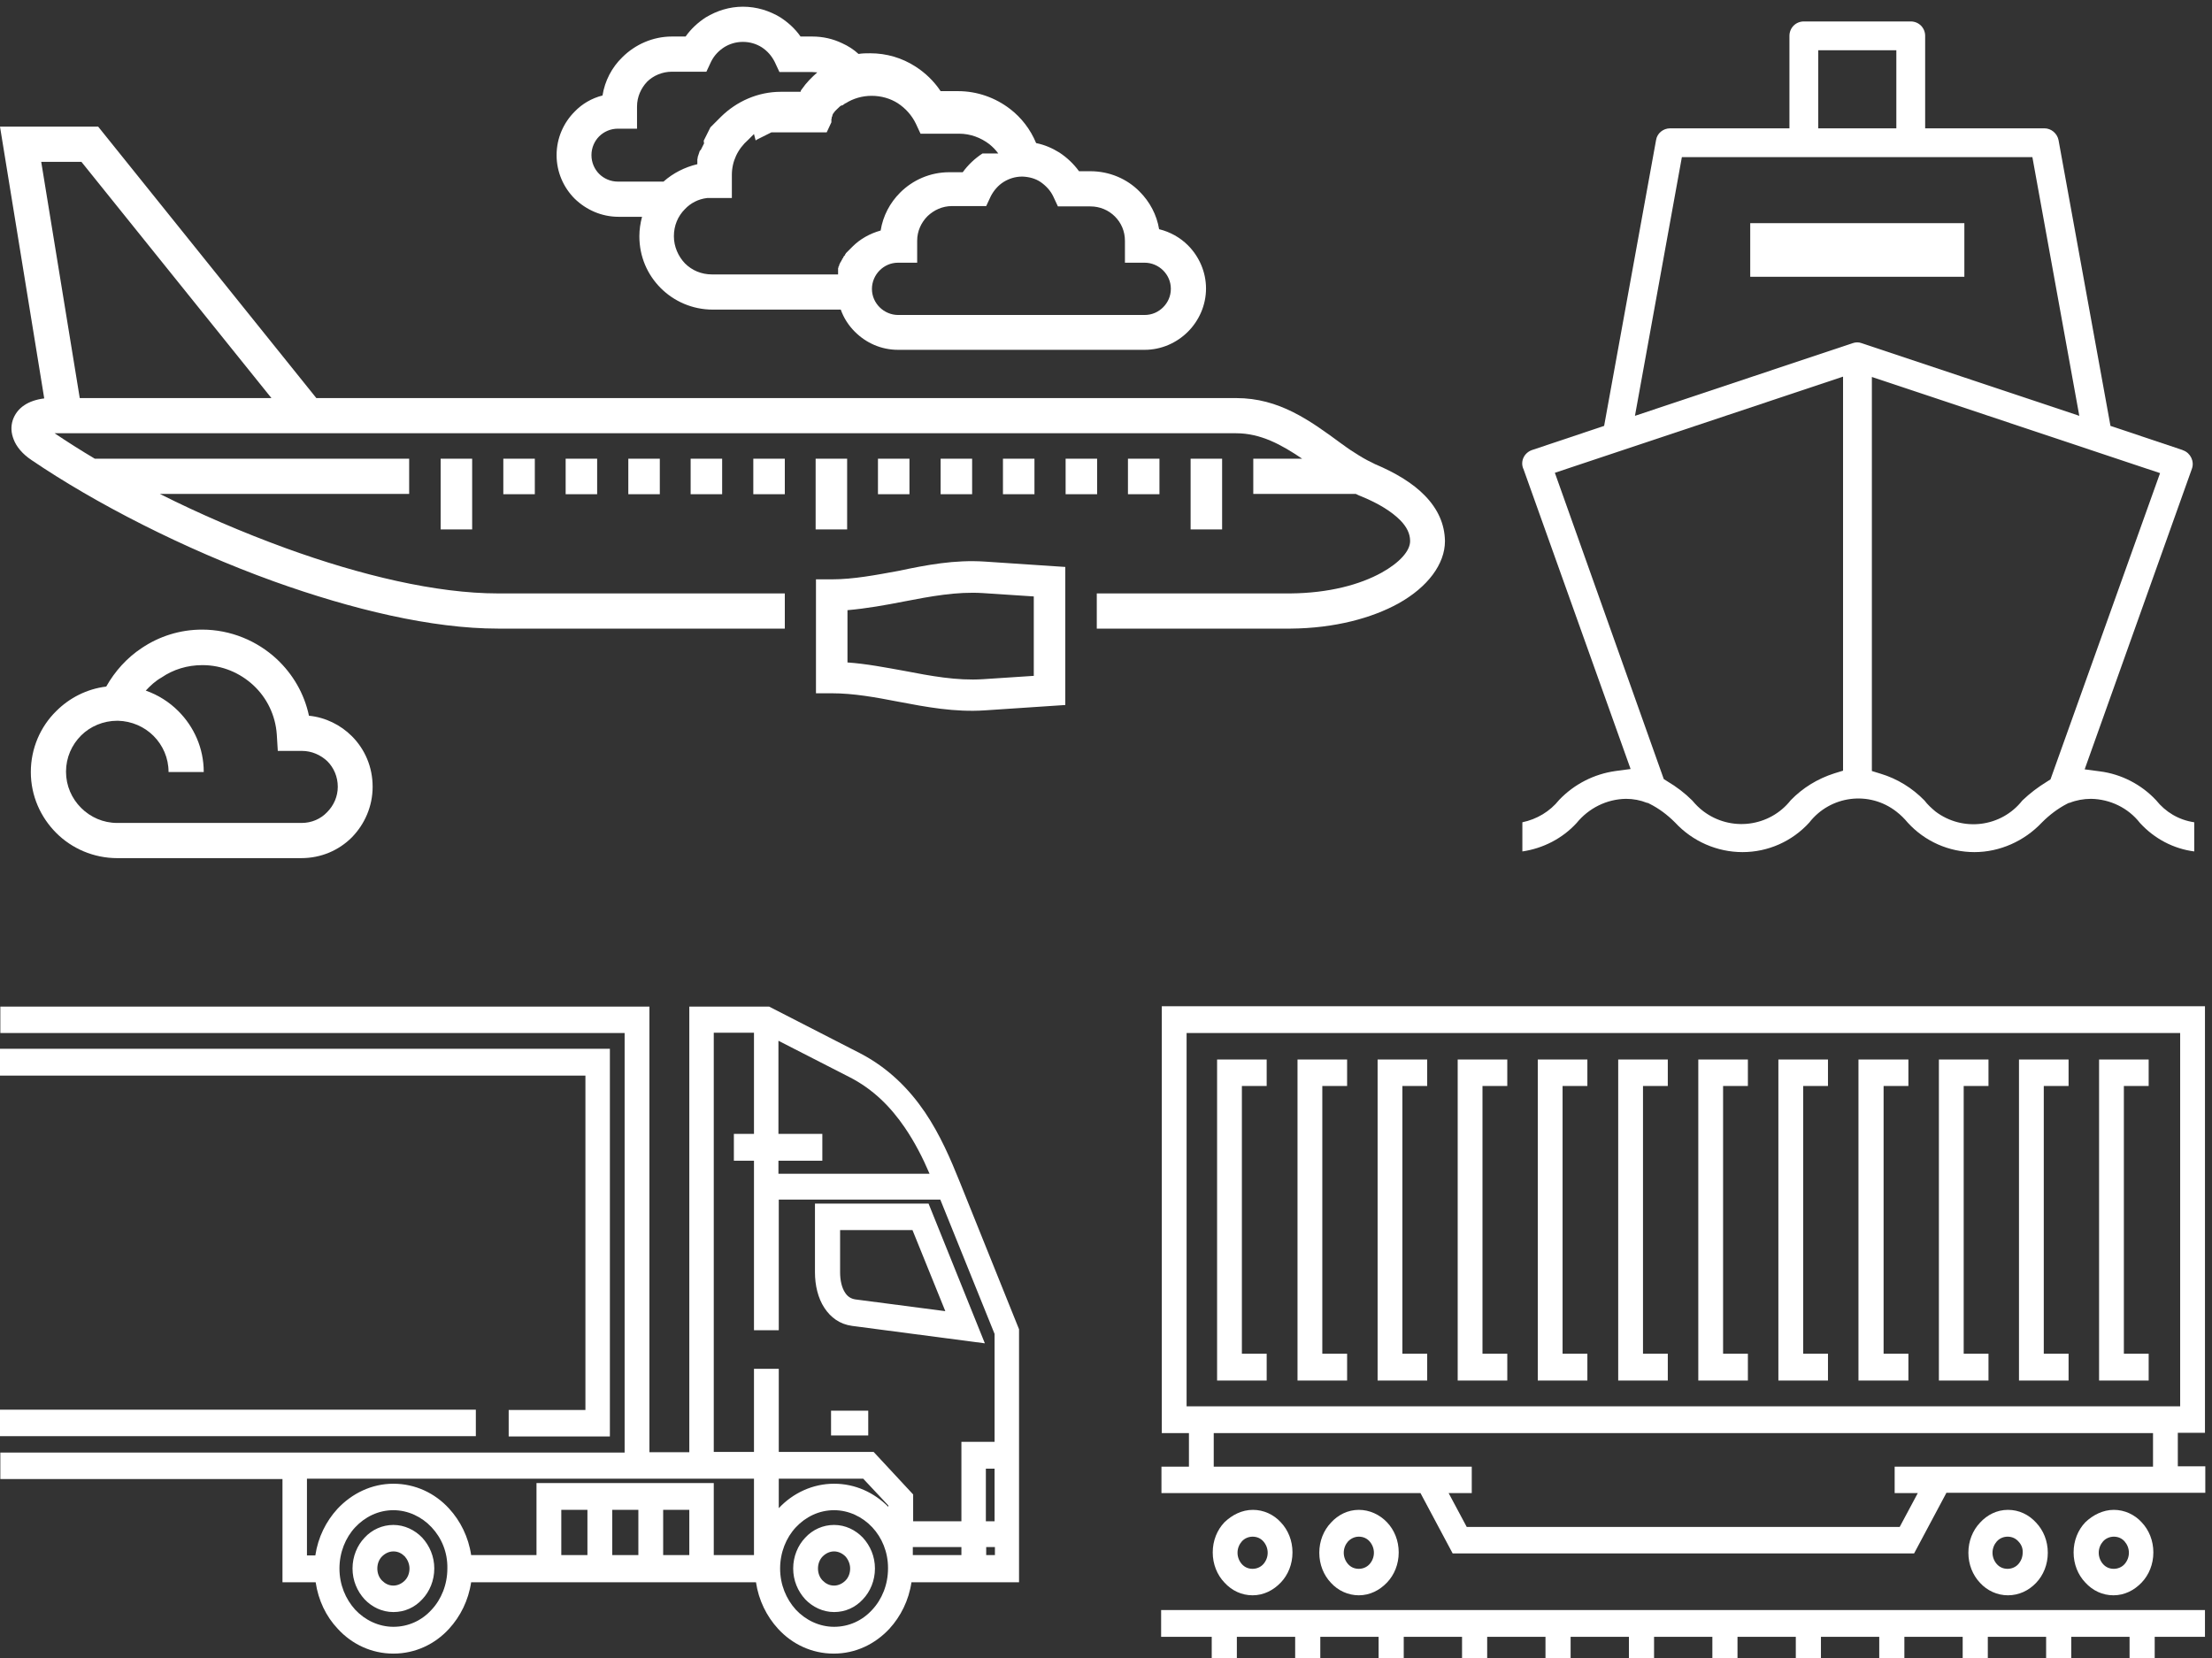
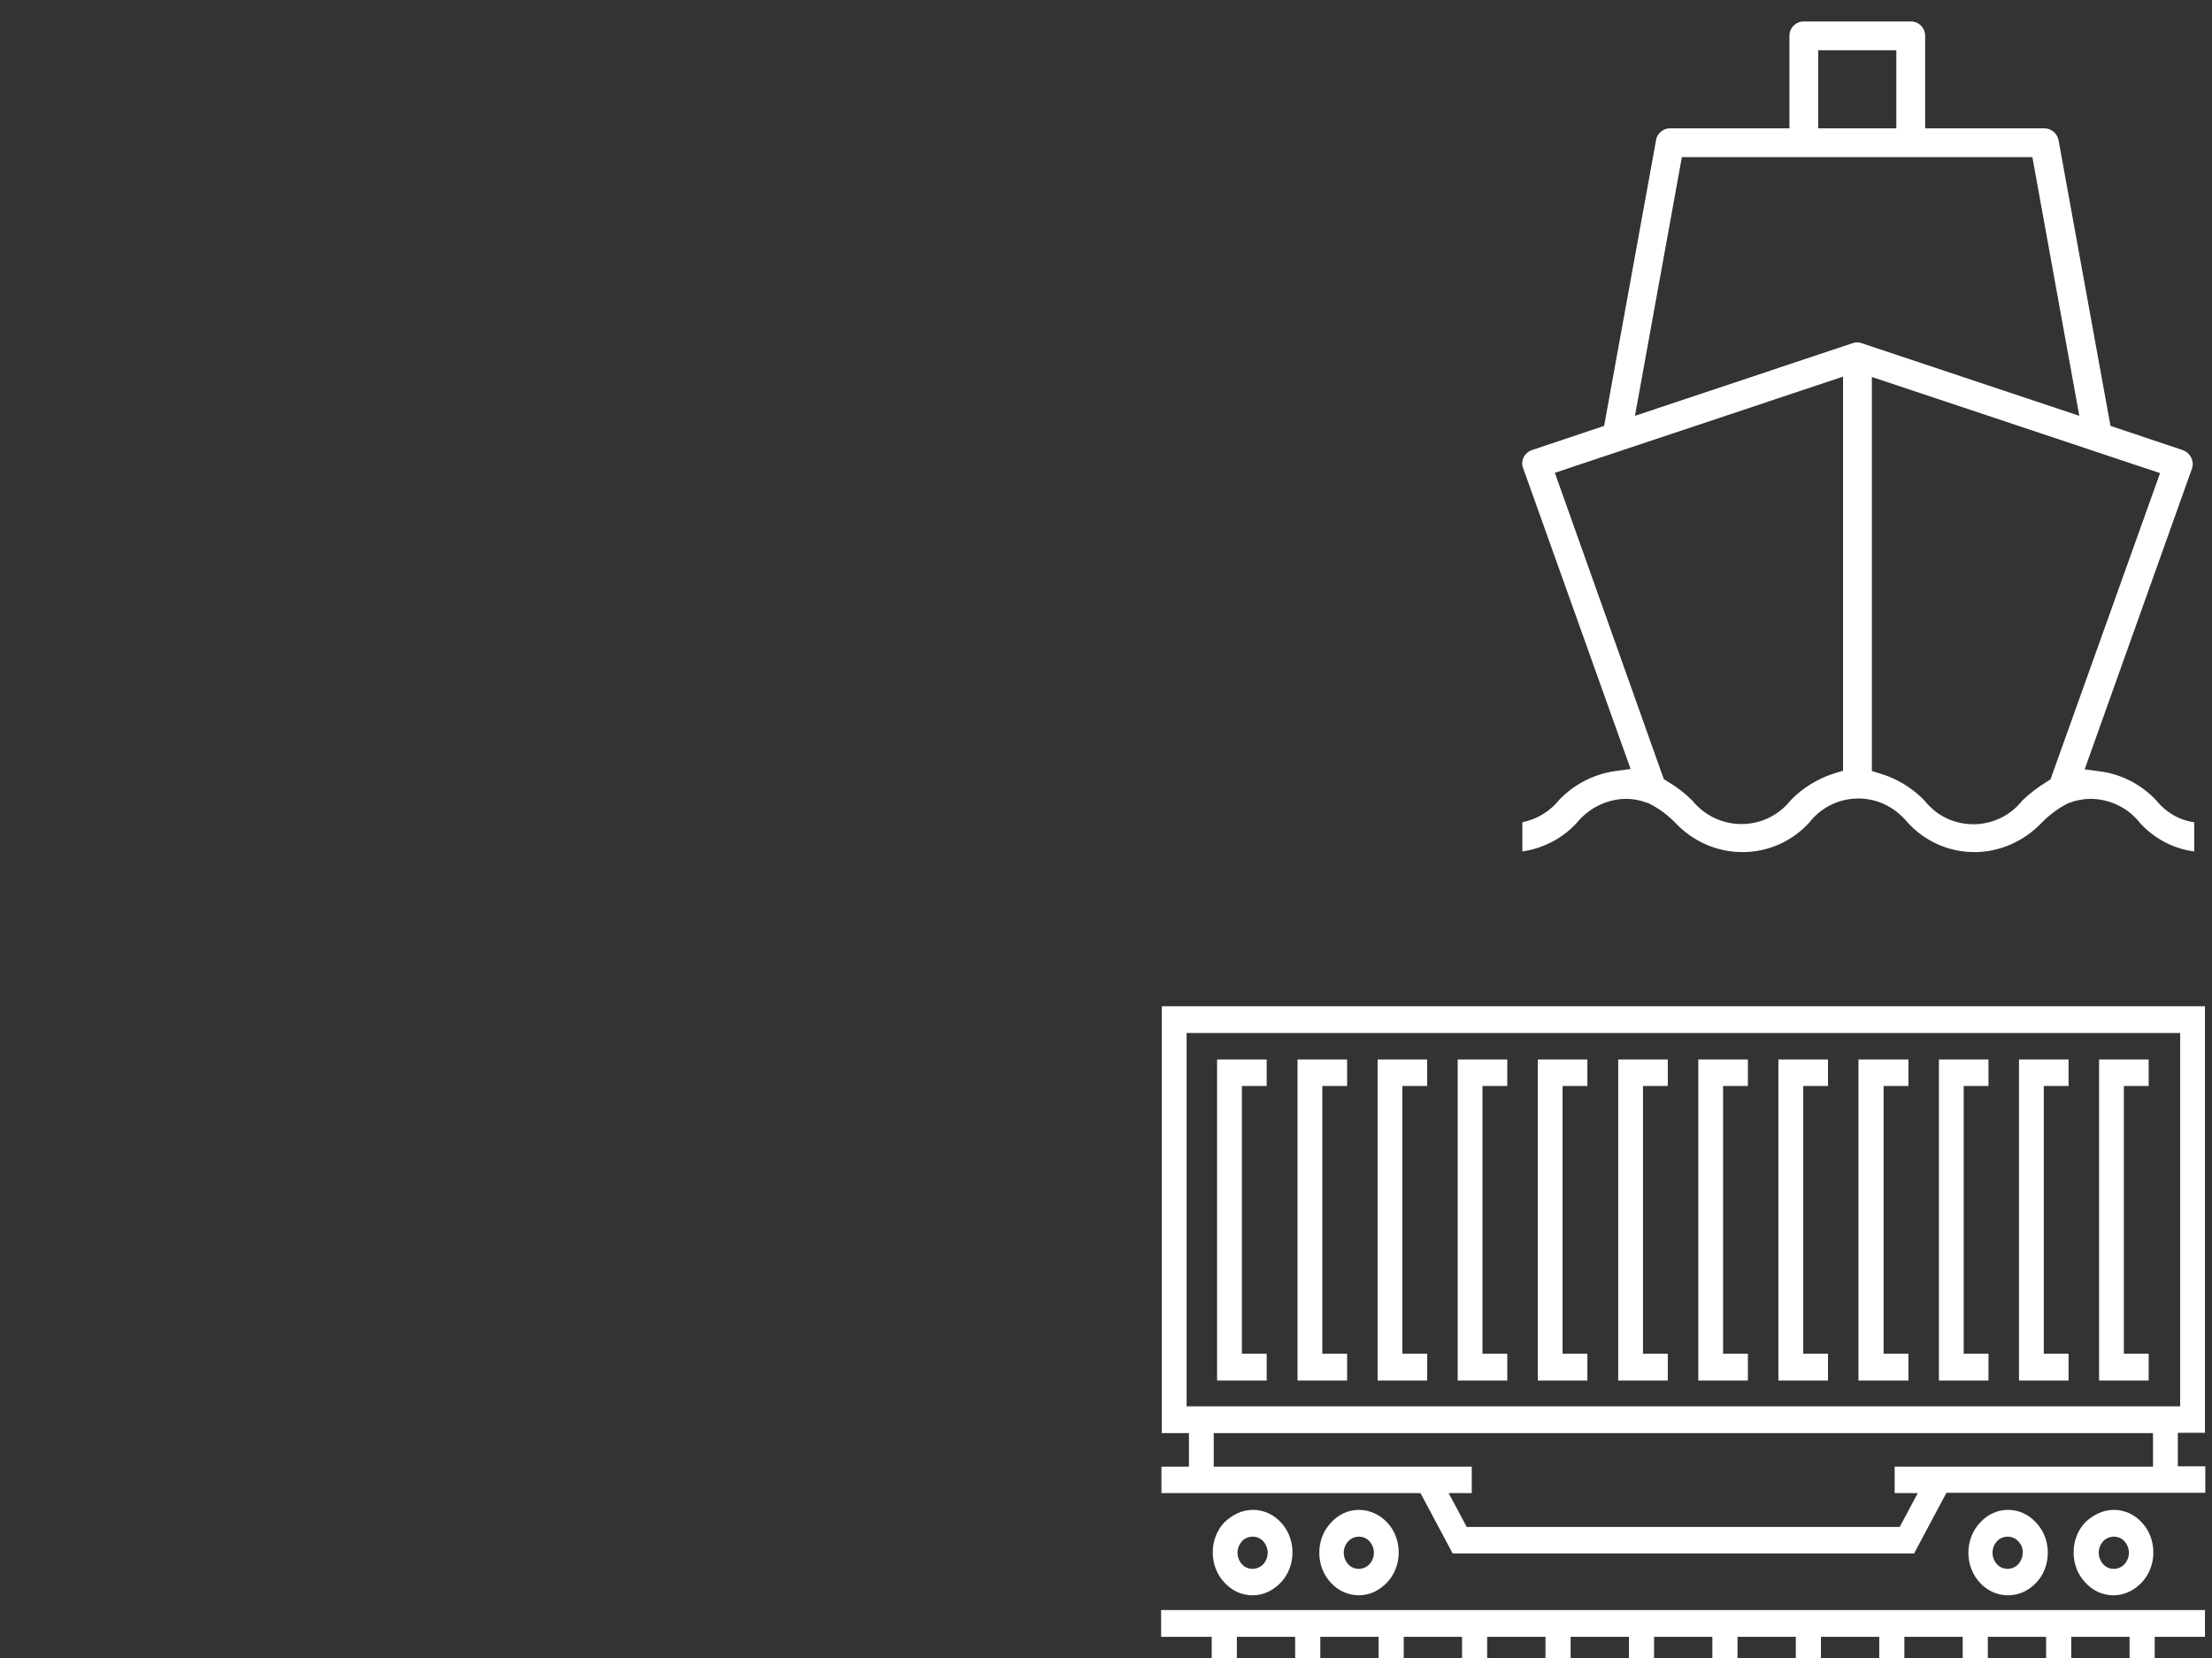
<svg xmlns="http://www.w3.org/2000/svg" version="1.1" id="Layer_1" x="0px" y="0px" viewBox="0 0 660.1 494.9" style="enable-background:new 0 0 660.1 494.9;" xml:space="preserve">
  <rect x="0" y="0" width="660.1" height="494.9" fill="#333333" stroke="none" />
  <style type="text/css">
	.st0{fill:#FFFFFF;}
	.st1{fill-rule:evenodd;clip-rule:evenodd;fill:#FFFFFF;}
</style>
-   <rect x="522.3" y="66.6" class="st0" width="63.9" height="16" />
  <path class="st1" d="M603.5,238.9c-6.3,8-17.8,9.4-25.9,3.3c-1.2-1-2.4-2.1-3.3-3.3c-3.6-3.7-8.1-6.5-13.1-8l-2.6-0.8V112.5l86,28.7  l-32.7,91.4l-1.1,0.7C608.2,234.9,605.8,236.7,603.5,238.9 M552.9,102.4l-65,21.7l14-77.2h104.6l14,77.2l-65-21.7  C554.7,102.1,553.8,102.1,552.9,102.4z M534.4,238.8c-6.3,8-17.9,9.5-26.1,3.3c-1.2-0.9-2.3-2-3.3-3.2c-2.2-2.2-4.7-4.1-7.4-5.7  l-1.1-0.7L464,141.1l86-28.7v117.6l-2.6,0.8C542.4,232.4,538,235.1,534.4,238.8z M542.6,15h23.3v23.3h-23.3V15z M643.4,238.8  c-4.4-4.7-10.4-7.8-16.8-8.6l-4.5-0.6l32-89.7c0.8-2.2-0.4-4.7-2.6-5.5c-0.1,0-0.1,0-0.2-0.1l-21.5-7.2l-15.5-85.3  c-0.4-2-2.2-3.5-4.2-3.5h-35.6V10.7c0-2.4-1.9-4.3-4.3-4.3h-31.9c-2.4,0-4.3,1.9-4.3,4.3v27.6h-35.6c-2.1,0-3.9,1.5-4.2,3.5  l-15.5,85.3l-21.5,7.2c-2.3,0.8-3.5,3.2-2.7,5.4c0,0,0,0.1,0.1,0.2l32,89.6l-4.5,0.6c-6.4,0.9-12.3,3.9-16.8,8.6  c-2.8,3.5-6.7,5.8-11,6.7v8.7c6.2-0.9,12-3.9,16.2-8.5c3.6-4.4,8.9-7.1,14.7-7.2c2.2,0,4.3,0.4,6.3,1.2l0.1,0l0.1,0  c0.2,0.1,0.4,0.2,0.6,0.3c2.8,1.4,5.3,3.3,7.5,5.5l0.1,0.1c5.2,5.6,12.5,8.8,20.1,8.8c7.6,0,14.8-3.2,19.9-8.8  c6.3-8.1,17.9-9.6,26-3.3c1.3,1,2.4,2.1,3.4,3.3c5.1,5.6,12.3,8.8,19.9,8.8c7.6,0,14.9-3.3,20.1-8.8l0.1-0.1  c2.2-2.2,4.7-4.1,7.4-5.5c0.2-0.1,0.4-0.2,0.6-0.3l0.1,0l0.1,0c2-0.8,4.2-1.2,6.4-1.2c5.7,0.1,11.1,2.7,14.6,7.2  c4.3,4.7,10,7.7,16.2,8.5v-8.7C650.1,244.7,646.2,242.3,643.4,238.8z" />
  <path class="st0" d="M425.9,324.1h-7.4V404h7.4v8h-14.8v-95.8h14.8V324.1z M449.8,324.1h-7.4V404h7.4v8H435v-95.8h14.8V324.1z   M473.7,324.1h-7.4V404h7.4v8h-14.8v-95.8h14.8V324.1z M497.7,324.1h-7.4V404h7.4v8h-14.8v-95.8h14.8V324.1z M521.6,324.1h-7.4V404  h7.4v8h-14.8v-95.8h14.8V324.1z M545.5,324.1h-7.4V404h7.4v8h-14.8v-95.8h14.8V324.1z M569.5,324.1h-7.4V404h7.4v8h-14.9v-95.8h14.9  V324.1z M650.6,308.3H354.1v111.4h296.5V308.3z M408.7,460c-0.8-0.9-1.9-1.4-3.2-1.4c-1.2,0-2.3,0.5-3.2,1.4  c-0.8,0.9-1.3,2.1-1.3,3.4c0,1.3,0.5,2.5,1.3,3.4c0.8,0.9,1.9,1.4,3.2,1.4c1.2,0,2.4-0.5,3.2-1.4c0.8-0.9,1.3-2.1,1.3-3.4  C410,462.1,409.5,460.9,408.7,460z M405.5,450.6c3.2,0,6.2,1.4,8.4,3.7c2.2,2.3,3.5,5.5,3.5,9c0,3.5-1.3,6.7-3.5,9  c-2.2,2.3-5.1,3.8-8.4,3.8c-3.2,0-6.2-1.4-8.3-3.7c-2.2-2.3-3.5-5.5-3.5-9c0-3.5,1.3-6.7,3.5-9C399.3,452.1,402.2,450.6,405.5,450.6  z M377,460c-0.8-0.9-1.9-1.4-3.2-1.4c-1.2,0-2.4,0.5-3.2,1.4c-0.8,0.9-1.3,2.1-1.3,3.4c0,1.3,0.5,2.5,1.3,3.4  c0.8,0.9,1.9,1.4,3.2,1.4c1.2,0,2.4-0.5,3.2-1.4c0.8-0.9,1.3-2.1,1.3-3.4C378.3,462.1,377.8,460.9,377,460z M373.9,450.6  c3.2,0,6.2,1.4,8.3,3.7c2.2,2.3,3.5,5.5,3.5,9c0,3.5-1.3,6.7-3.5,9c-2.2,2.3-5.1,3.8-8.4,3.8c-3.3,0-6.2-1.4-8.4-3.8  c-2.2-2.3-3.5-5.5-3.5-9c0-3.5,1.3-6.7,3.5-9C367.7,452.1,370.6,450.6,373.9,450.6z M634,460c-0.8-0.9-1.9-1.4-3.2-1.4  c-1.2,0-2.4,0.5-3.2,1.4c-0.8,0.9-1.3,2.1-1.3,3.4c0,1.3,0.5,2.5,1.3,3.4c0.8,0.9,1.9,1.4,3.2,1.4c1.2,0,2.4-0.5,3.2-1.4  c0.8-0.9,1.3-2.1,1.3-3.4C635.3,462.1,634.8,460.9,634,460z M630.8,450.6c3.2,0,6.2,1.4,8.3,3.7c2.2,2.3,3.5,5.5,3.5,9  c0,3.5-1.3,6.7-3.5,9c-2.2,2.3-5.1,3.8-8.4,3.8c-3.3,0-6.2-1.4-8.4-3.8c-2.2-2.3-3.5-5.5-3.5-9c0-3.5,1.3-6.7,3.5-9  C624.6,452.1,627.6,450.6,630.8,450.6z M602.3,460c-0.8-0.9-1.9-1.4-3.2-1.4c-1.2,0-2.4,0.5-3.2,1.4c-0.8,0.9-1.3,2.1-1.3,3.4  c0,1.3,0.5,2.5,1.3,3.4c0.8,0.9,1.9,1.4,3.2,1.4c1.2,0,2.4-0.5,3.2-1.4c0.8-0.9,1.3-2.1,1.3-3.4C603.7,462.1,603.2,460.9,602.3,460z   M599.2,450.6c3.3,0,6.2,1.4,8.4,3.8c2.2,2.3,3.5,5.5,3.5,9c0,3.5-1.3,6.7-3.5,9c-2.2,2.3-5.1,3.7-8.4,3.7c-3.2,0-6.2-1.4-8.3-3.7  c-2.2-2.3-3.5-5.5-3.5-9c0-3.5,1.3-6.7,3.5-9C593,452.1,595.9,450.6,599.2,450.6z M432.3,445.6l5.4,10.1h129.2l5.4-10.1h-6.9v-7.9  h77.1v-10H362.2v10h77v7.9H432.3z M580.8,445.6l-9.6,18H433.5l-9.6-18h-77.3v-7.9h8.2v-10h-8.1V300.3H658v127.3h-8.1v10h8.2v7.9  H580.8z M378,324.1h-7.4V404h7.4v8h-14.8v-95.8H378V324.1z M658.1,488.5H643v6.4h-7.5v-6.4h-17.4v6.4h-7.5v-6.4h-17.4v6.4h-7.5v-6.4  h-17.4v6.4h-7.5v-6.4h-17.4v6.4h-7.5v-6.4c-5.8,0-11.6,0-17.4,0v6.4H511v-6.4h-17.4v6.4h-7.5v-6.4h-17.4v6.4h-7.5v-6.4h-17.4v6.4  h-7.5v-6.4h-17.4v6.4h-7.5v-6.4H394v6.4h-7.5v-6.4h-17.4v6.4h-7.5v-6.4h-15.1v-8h311.5V488.5z M593.4,324.1h-7.4V404h7.4v8h-14.8  v-95.8h14.8V324.1z M617.3,324.1h-7.4V404h7.4v8h-14.8v-95.8h14.8V324.1z M641.2,324.1h-7.4V404h7.4v8h-14.8v-95.8h14.8V324.1z   M402,324.1h-7.4V404h7.4v8h-14.8v-95.8H402V324.1z" />
-   <path class="st0" d="M128.8,455.8c-2.9-3.1-7-5.1-11.4-5.1c-4.5,0-8.5,2-11.4,5.1c-2.9,3.1-4.7,7.5-4.7,12.3c0,4.8,1.8,9.1,4.7,12.3  c2.9,3.1,7,5.1,11.4,5.1c4.5,0,8.5-1.9,11.4-5.1c2.9-3.1,4.7-7.5,4.7-12.3C133.6,463.3,131.8,459,128.8,455.8 M120.8,464.5  c-0.9-0.9-2-1.5-3.4-1.5c-1.3,0-2.5,0.6-3.4,1.5c-0.9,0.9-1.4,2.2-1.4,3.6c0,1.4,0.5,2.7,1.4,3.6c0.9,0.9,2,1.5,3.4,1.5  c1.3,0,2.5-0.6,3.4-1.5c0.9-0.9,1.4-2.2,1.4-3.6C122.2,466.7,121.6,465.4,120.8,464.5z M117.4,455.1c3.3,0,6.4,1.5,8.6,3.8  c2.2,2.4,3.6,5.6,3.6,9.2c0,3.6-1.4,6.9-3.6,9.2c-2.2,2.4-5.2,3.8-8.6,3.8c-3.4,0-6.4-1.5-8.6-3.8c-2.2-2.4-3.6-5.6-3.6-9.2  c0-3.6,1.4-6.9,3.6-9.2C111,456.5,114.1,455.1,117.4,455.1z M260.3,455.8c-2.9-3.1-7-5.1-11.4-5.1c-4.5,0-8.5,2-11.4,5.1  c-2.9,3.1-4.7,7.5-4.7,12.3c0,4.8,1.8,9.1,4.7,12.3c2.9,3.1,7,5.1,11.4,5.1c4.5,0,8.5-1.9,11.4-5.1c2.9-3.1,4.7-7.5,4.7-12.3v-0.2  C265,463.2,263.2,458.9,260.3,455.8z M252.3,464.5c-0.9-0.9-2.1-1.5-3.4-1.5c-1.3,0-2.5,0.6-3.4,1.5c-0.9,0.9-1.4,2.2-1.4,3.6  c0,1.4,0.5,2.7,1.4,3.6c0.9,0.9,2,1.5,3.4,1.5c1.3,0,2.5-0.6,3.4-1.5c0.9-0.9,1.4-2.2,1.4-3.6C253.7,466.7,253.1,465.4,252.3,464.5z   M248.9,455.1c3.4,0,6.4,1.5,8.6,3.8c2.2,2.4,3.6,5.6,3.6,9.2c0,3.6-1.4,6.9-3.6,9.2c-2.2,2.4-5.2,3.8-8.6,3.8  c-3.3,0-6.4-1.5-8.6-3.8c-2.2-2.4-3.6-5.6-3.6-9.2c0-3.6,1.4-6.9,3.6-9.2C242.5,456.5,245.6,455.1,248.9,455.1z M0,420.7h142v7.9H0  V420.7z M0,313H182v115.7h-30.2v-7.9h22.9v-99.8H0V313z M167.5,464.1h7.8v-13.5h-7.8V464.1z M182.7,450.6v13.5h7.8v-13.5H182.7z   M197.9,450.6v13.5h7.8v-13.5H197.9z M205.7,433.4v-133h23.8l27.1,13.9c8.5,4.4,14.7,10.7,19.4,17.6c4.6,6.8,7.7,14.1,10.4,20.8  l17.7,44v75.5h-32.1c-0.8,5.4-3.2,10.2-6.6,13.9c-4.3,4.6-10.1,7.4-16.6,7.4c-6.5,0-12.4-2.8-16.6-7.4c-3.4-3.7-5.8-8.5-6.6-13.9  h-85c-0.8,5.4-3.2,10.2-6.6,13.9c-4.2,4.6-10.1,7.4-16.6,7.4c-6.5,0-12.4-2.8-16.6-7.4c-3.5-3.7-5.8-8.5-6.6-13.9h-9.9v-30.8H0.1  v-7.9h186.3V308.3H0.1v-7.9h193.7v133H205.7z M248,421h11.1v7.4H248V421z M232.4,450.1c4.2-4.5,10.1-7.3,16.5-7.3  c6.3,0,11.9,2.6,16.2,6.9v-0.4l-7.5-8h-25.2V450.1z M232.4,350.3h45c-2-4.7-4.4-9.4-7.4-13.8c-4.1-6-9.3-11.4-16.6-15.1l-21.1-10.8  v27.8h13.1v8h-13.1V350.3z M294.3,461.7v2.4h2.6v-2.4H294.3z M296.8,438.3h-2.6V454h2.6V438.3z M286.9,454v-23.7h9.9v-32.2  l-16.2-40.1h-48.2v39H225v-50.6h-6v-8h6v-30.2h-12v125.1h12v-24.8h7.4v24.8h28.3l11.8,12.7v8H286.9z M286.9,464.1v-2.4h-14.5v2.4  H286.9z M272.3,367.1h-21.6v12.6c0,2.4,0.5,4.6,1.5,6.1c0.7,1.1,1.7,1.8,3.1,2l26.8,3.5L272.3,367.1z M247,359.2h30.1l16.8,41.7  l-39.6-5.2c-3.7-0.5-6.4-2.5-8.3-5.4c-1.9-2.9-2.8-6.7-2.8-10.6v-20.5H247z M117.4,442.8c6.5,0,12.4,2.8,16.6,7.4  c3.4,3.7,5.8,8.5,6.6,13.9h19.5v-21.5h15.2h7.4h7.8h7.4H213v21.5H225v-22.8H91.6v22.9h2.5c0.8-5.4,3.2-10.2,6.6-13.9  C105,445.7,110.9,442.8,117.4,442.8z" />
-   <path class="st0" d="M131.5,158v-21.1h9.4V158H131.5z M150.2,147.5v-10.6h9.4v10.6H150.2z M168.8,147.5v-10.6h9.4v10.6H168.8z   M187.5,147.5v-10.6h9.4v10.6H187.5z M206.1,147.5v-10.6h9.4v10.6H206.1z M224.8,147.5v-10.6h9.4v10.6L224.8,147.5z M243.4,158  l0-21.1h9.4V158L243.4,158z M262,147.5l0-10.6h9.4v10.6H262z M280.7,147.5v-10.6h9.4v10.6H280.7z M299.3,147.5v-10.6h9.4v10.6H299.3  z M318,147.5v-10.6h9.4v10.6H318z M336.6,147.5v-10.6l9.4,0v10.6H336.6z M355.3,158v-21.1h9.4V158H355.3z M23.8,118.8H81L24.3,48.3  H12.3L23.8,118.8z M293.9,167.6l24,1.6v41.2l-24,1.6c-9,0.6-17.5-1-25.9-2.6c-6.7-1.3-13.3-2.5-19.8-2.5h-4.7v-34l4.7,0  c6.5,0,13.2-1.3,19.8-2.5C276.5,168.6,284.9,167,293.9,167.6z M308.5,178l-15.2-1c-7.8-0.5-15.7,1-23.5,2.5  c-5.6,1.1-11.2,2.1-16.9,2.6v15.6c5.7,0.4,11.3,1.5,16.9,2.5c7.8,1.5,15.7,3,23.5,2.5l15.2-1V178z M43.5,206.1  c3.7,1.3,7,3.4,9.7,6.1c4.7,4.7,7.6,11.1,7.6,18.2H50.3c0-4.2-1.7-8-4.5-10.8c-2.7-2.7-6.5-4.4-10.6-4.5H35h0  c-4.2,0-8.1,1.7-10.8,4.4c-2.8,2.8-4.5,6.6-4.5,10.8c0,4.2,1.7,8,4.5,10.8c2.8,2.8,6.6,4.5,10.8,4.5h55c3,0,5.7-1.2,7.6-3.2  c2-2,3.2-4.7,3.2-7.6c0-3-1.2-5.7-3.1-7.6c-2-1.9-4.7-3.1-7.6-3.1h-7.2l-0.3-4.9c-0.4-5.8-3-11-7-14.7c-4-3.7-9.3-6-15.2-6  c-4.5,0-8.7,1.3-12.2,3.7C46.4,203.2,44.9,204.6,43.5,206.1z M60.3,187.9c8.6,0,16.5,3.4,22.3,8.8c4.8,4.5,8.2,10.3,9.6,16.9  c5,0.5,9.5,2.8,12.8,6.1c3.9,3.9,6.2,9.2,6.2,15.1c0,5.9-2.4,11.2-6.2,15.1c-3.9,3.9-9.2,6.2-15.1,6.2H35c-7.1,0-13.6-2.9-18.2-7.5  c-4.7-4.7-7.6-11.1-7.6-18.2c0-7.1,2.9-13.6,7.6-18.2c3.9-3.9,9.1-6.6,14.9-7.3c2.6-4.6,6.2-8.6,10.6-11.5  C47.5,189.9,53.7,187.9,60.3,187.9z M218.4,52.2v6.9h-5.8h-0.1h-0.1h0h-0.1h-0.1h0l-0.1,0h0h0l-0.1,0l0,0h0l-0.1,0h0l-0.1,0l-0.1,0  l0,0l-0.1,0h-0.1v0l-0.3,0h0l-0.1,0l-0.1,0c-2.6,0.3-4.9,1.5-6.6,3.3c-2.1,2.1-3.3,4.9-3.3,8.1c0,3.1,1.3,6,3.3,8.1  c2.1,2.1,4.9,3.3,8.1,3.3h37.6l0-0.2v0l0-0.2l0-0.1l0-0.1l0-0.1l0,0l0-0.2l0,0l0-0.1l0-0.1l0-0.1l0-0.2l0,0l0-0.2l0-0.1l0-0.1l0-0.1  l0,0l0.1-0.1l0,0l0-0.1l0-0.1l0-0.1l0.1-0.1v0l0.1-0.1l0-0.1l0-0.1l0-0.1l0,0l0.1-0.2l0,0l0.1-0.1l0-0.1l0-0.1l0.1-0.1v0l0.1-0.1  l0-0.1l0-0.1l0.1-0.1l0,0l0.1-0.1l0,0l0.1-0.1l0-0.1l0-0.1l0.1-0.1v0l0.1-0.1l0-0.1l0-0.1l0.1-0.1l0,0l0.1-0.1l0,0l0.1-0.1l0-0.1  l0-0.1l0.1-0.1l0.1-0.1l0-0.1l0.1-0.1l0.1-0.1l0,0l0.1-0.1l0,0l0.1-0.1l0-0.1l0-0.1l0.1-0.1h0l0.1-0.1l0-0.1l0.1-0.1l0.1-0.1l0,0  l0.1-0.1l0,0l0.1-0.1l0.1-0.1l0,0l0.1-0.1h0l0.1-0.1l0,0l0.1-0.1l0.1-0.1l0,0l0.1-0.1l0,0l0.1-0.1l0.1-0.1l0,0l0.1-0.1v0l0.1-0.1  l0,0l0.1-0.1l0.1-0.1l0,0l0.1-0.1l0,0l0.1-0.1l0.1-0.1l0,0l0.1-0.1c2.3-2.3,5.2-3.9,8.4-4.8c0.7-4.4,2.8-8.3,5.8-11.3  c3.8-3.8,9-6.1,14.7-6.1h4c1.6-2.2,3.6-4.1,5.9-5.6l0.1,0l0.1,0l0,0l0,0l0.1,0l0.1,0l0,0l0,0l0.1,0l0.1,0l0,0l0,0l0.1,0l0.1,0h0  l0.1,0l0.1,0l0,0l0,0l0.1,0l0.1,0l0,0l0,0l0.1,0l0.1,0l0,0l0,0l0.1,0l0.1,0h0l0.1,0l0.1,0l0,0l0,0l0.1,0l0.1,0l0,0l0,0l0.1,0l0.1,0  l0,0l0,0l0.1,0l0.1,0l0,0l0.1,0l0.1,0l0,0l0,0l0.1,0l0.1,0l0,0l0,0l0.1,0l0.1,0l0,0l0.1,0l0.1,0l0,0l0,0l0.1,0l0.1,0l0,0l0,0l0.1,0  l0.1,0l0,0l0,0l0.1,0l0.1,0v0l0.1,0l0.1,0l0,0l0,0l0.1,0l0.1,0l0,0l0,0l0.1,0l0.1,0l0,0l0,0l0.1,0l0.1,0h0l0.1,0  c-0.8-1.1-1.7-2-2.7-2.8c-2.5-1.9-5.6-3.1-9-3.1h-11.5l-1.4-3c-1.2-2.5-3.1-4.6-5.4-6.1c-2.2-1.4-4.9-2.2-7.8-2.2  c-2.8,0-5.5,0.8-7.7,2.2l-0.1,0l-0.1,0.1l0,0l-0.2,0.1l0,0l0,0l-0.1,0.1h0l-0.1,0.1l0,0l-0.1,0l0,0l0,0l-0.1,0.1l0,0l-0.1,0.1l0,0  l-0.1,0l0,0l0,0l-0.1,0l0,0l-0.1,0.1l0,0l-0.1,0l0,0l0,0l-0.1,0l0,0l-0.1,0.1l0,0l-0.1,0.1l0,0l0,0l-0.1,0l0,0l-0.1,0.1l0,0  l-0.1,0.1l0,0c-0.5,0.5-1.1,1-1.5,1.5h0l-0.5,0.7l0,0l0,0.1l0,0l0,0l-0.1,0.2l0,0l0,0.1l0,0l0,0l0,0.1l0,0l-0.1,0.2l0,0l0,0  l-0.1,0.2v0l0,0.1l0,0l0,0.1l0,0.1l0,0l0,0.1l-0.1,0.1l0,0l0,0.1l0,0l0,0l0,0.1l0,0l0,0.1l0,0l0,0.1l0,0l0,0l0,0.1l0,0l0,0.1v0  l0,0.1l0,0l0,0.1l0,0.1l0,0l0,0.1l-1.4,3h-12.1h0h-0.2h0l-0.2,0h0l-0.2,0h0l-0.2,0h0l-0.2,0h0l-0.2,0l-0.2,0h0l-0.2,0h0l-0.2,0  l-0.2,0h0l-0.2,0l-0.2,0l-0.2,0h0l-0.2,0l-0.2,0l-0.2,0l-0.2,0h0l-0.2,0l-0.2,0l-0.2,0l-0.2,0l-0.2,0h0l-0.2,0.1l-0.2,0.1l-0.2,0.1  h0l-0.2,0.1l-0.2,0.1l-0.2,0.1h0l-0.2,0.1l-0.2,0.1l-0.2,0.1l-0.2,0.1l-0.2,0.1h0l-0.2,0.1l-0.2,0.1l-0.2,0.1l-0.2,0.1l-0.2,0.1  l-0.2,0.1l-0.2,0.1l-0.2,0.1l-0.2,0.1l-0.2,0.1l-0.2,0.1l-0.1,0.1l-0.2,0.1L225,40l-0.1,0.1l-0.1,0.1l-0.1,0.1l-0.1,0.1l-0.1,0.1  l-0.1,0.1l-0.1,0.1l-0.1,0.1l-0.1,0.1l-0.1,0.1l-0.1,0.1l-0.1,0.1l-0.1,0.1l-0.1,0.1l-0.1,0.1l-0.1,0.1l-0.1,0.1  C220.1,44.5,218.4,48.2,218.4,52.2z M179.8,28.5c0.7-4.4,2.8-8.4,5.9-11.4c3.8-3.8,9.1-6.2,14.8-6.2h4.1c1.6-2.3,3.7-4.2,6-5.7  c3.3-2,7.1-3.2,11.1-3.2c4.1,0,7.9,1.2,11.2,3.2c2.3,1.5,4.4,3.4,6,5.7h3.5c3.2,0,6.2,0.7,8.9,2c1.8,0.8,3.5,1.9,4.9,3.2  c1.2-0.2,2.3-0.2,3.5-0.2c4.9,0,9.5,1.4,13.4,3.9c3,1.9,5.6,4.4,7.6,7.4h5.2c5.8,0,11.2,2,15.5,5.3c3.4,2.6,6.1,6.1,7.8,10.2  c2.5,0.5,4.8,1.5,6.9,2.8c2.3,1.5,4.3,3.4,5.9,5.6h3.4c5.7,0,11,2.3,14.7,6.1c3,3,5.1,6.9,5.8,11.2c3.3,0.8,6.3,2.5,8.6,4.8  c3.3,3.3,5.4,7.9,5.4,12.9c0,5-2.1,9.6-5.4,12.9c-3.3,3.3-7.9,5.4-12.9,5.4h-73.6c-5.1,0-9.6-2.1-12.9-5.4c-1.9-1.9-3.3-4.1-4.2-6.6  h-38.2c-6.1,0-11.6-2.5-15.5-6.4c-4-4-6.4-9.4-6.4-15.5c0-2,0.3-3.9,0.8-5.8h-7c-5.1,0-9.7-2.1-13.1-5.4c-3.3-3.3-5.4-7.9-5.4-13  c0-5.1,2.1-9.7,5.4-13C173.7,31,176.6,29.3,179.8,28.5z M190.1,31.8v6.6h-5.7c-2.2,0-4.2,0.9-5.6,2.3c-1.4,1.4-2.3,3.4-2.3,5.6  c0,2.2,0.9,4.2,2.3,5.6c1.4,1.4,3.4,2.3,5.6,2.3H198c2.8-2.5,6.3-4.3,10.1-5.2l0-0.3v0l0-0.3v0l0-0.3v0l0-0.3v0l0-0.3v0l0.1-0.3v0  l0-0.3v0l0.1-0.3v0l0.1-0.3v0l0.1-0.3v0l0.1-0.3v0l0.1-0.3v0l0.1-0.3v0l0.1-0.2v0l0.1-0.2v0L209,45v0l0.1-0.2v0l0.1-0.2l0.1-0.2v0  l0.1-0.2v0l0.1-0.2v0l0.1-0.2v0l0.1-0.2v0l0.1-0.2v0l0.1-0.2v0l0.1-0.2l0.1-0.2v0L210,42v0l0.1-0.2v0l0.1-0.2v0l0.1-0.2v0l0.1-0.2v0  l0.1-0.2l0.1-0.2l0.1-0.2l0.1-0.2l0.1-0.2l0.1-0.2l0.1-0.2l0.1-0.2l0.1-0.2l0.1-0.2v0l0.1-0.2l0.1-0.2v0l0.1-0.2v0l0.1-0.2l0.1-0.2  l0.1-0.2v0l0.2-0.2l0.2-0.2v0l0.2-0.2l0.2-0.2l0.2-0.2l0.2-0.2l0.2-0.2l0.2-0.2l0.2-0.2l0.2-0.2l0.2-0.2v0l0.2-0.2l0.2-0.2l0.2-0.2  l0.2-0.2l0.2-0.2c4.6-4.5,10.9-7.4,17.8-7.4h5.9h0L239,27l0,0l0,0l0.1-0.1l0,0l0.1-0.2l0.1-0.1l0,0c1.3-1.9,2.9-3.5,4.6-5l0,0  l-1.5-0.1h-9.8l-1.4-3c-0.9-1.8-2.2-3.3-3.9-4.4c-1.6-1-3.5-1.6-5.6-1.6c-2.1,0-4,0.6-5.6,1.6c-1.7,1.1-3,2.5-3.9,4.3l-1.4,3h-10.3  c-2.9,0-5.6,1.2-7.4,3C191.3,26.3,190.1,28.9,190.1,31.8z M273.7,71.8v6.6h-5.7c-2.2,0-4.1,0.9-5.5,2.3c-1.4,1.4-2.3,3.4-2.3,5.5  c0,2.2,0.9,4.1,2.3,5.5c1.4,1.4,3.4,2.3,5.5,2.3h73.6c2.2,0,4.1-0.9,5.5-2.3c1.4-1.4,2.3-3.3,2.3-5.5c0-2.2-0.9-4.1-2.3-5.5  c-1.4-1.4-3.4-2.3-5.5-2.3h-5.9v-6.5c0-2.9-1.1-5.4-3-7.3c-1.9-1.9-4.5-3-7.3-3h-9.7l-1.4-3c-0.8-1.7-2.2-3.2-3.8-4.3  c-1.5-1-3.3-1.5-5.3-1.6h-0.1H305c-2,0-3.9,0.6-5.5,1.6c-1.6,1-2.9,2.5-3.8,4.2l-1.4,3h-10.2c-2.9,0-5.4,1.2-7.3,3  C274.9,66.4,273.7,69,273.7,71.8z M384.4,187.6h-57.1v-10.5l57.8,0c11.4-0.1,20.7-2.6,27.2-6.2c5.4-3,8.5-6.5,8.5-9.4v-0.1  c0-2.1-1-4.2-3-6.2c-2.5-2.5-6.3-4.9-11.4-7c-0.6-0.2-1.2-0.5-1.8-0.8H374v-10.5l14.6,0c-6.2-4.2-12.4-7.6-19.7-7.6H16.3  c3.7,2.5,7.8,5.1,12,7.6h93.8l0,10.5H47.7c11.9,6,24.7,11.5,37.6,16.2c22.3,8.1,44.9,13.5,63.3,13.5l85.6,0v10.5l-85.6,0  c-19.7,0-43.5-5.7-66.9-14.1c-26.9-9.7-53.3-23.3-72.3-36.2c-2.7-1.8-4.5-4-5.3-6.1c-0.8-2-0.9-3.9-0.3-5.8c0.6-1.8,1.8-3.4,3.5-4.5  c1.5-1,3.5-1.7,5.9-2L0,37.8h29.3l65.1,81h274.5c12.8,0,21.9,6.6,31.4,13.6l0.3,0.2c1.6,1.2,3.4,2.4,4.9,3.3c1.6,1,3.3,1.9,4.8,2.6  c6.4,2.7,11.4,5.8,14.9,9.4c3.9,4,5.9,8.5,6,13.5l0,0.1c0,6.8-5.1,13.7-13.9,18.6c-7.8,4.3-18.9,7.4-32.2,7.5L384.4,187.6z" />
</svg>